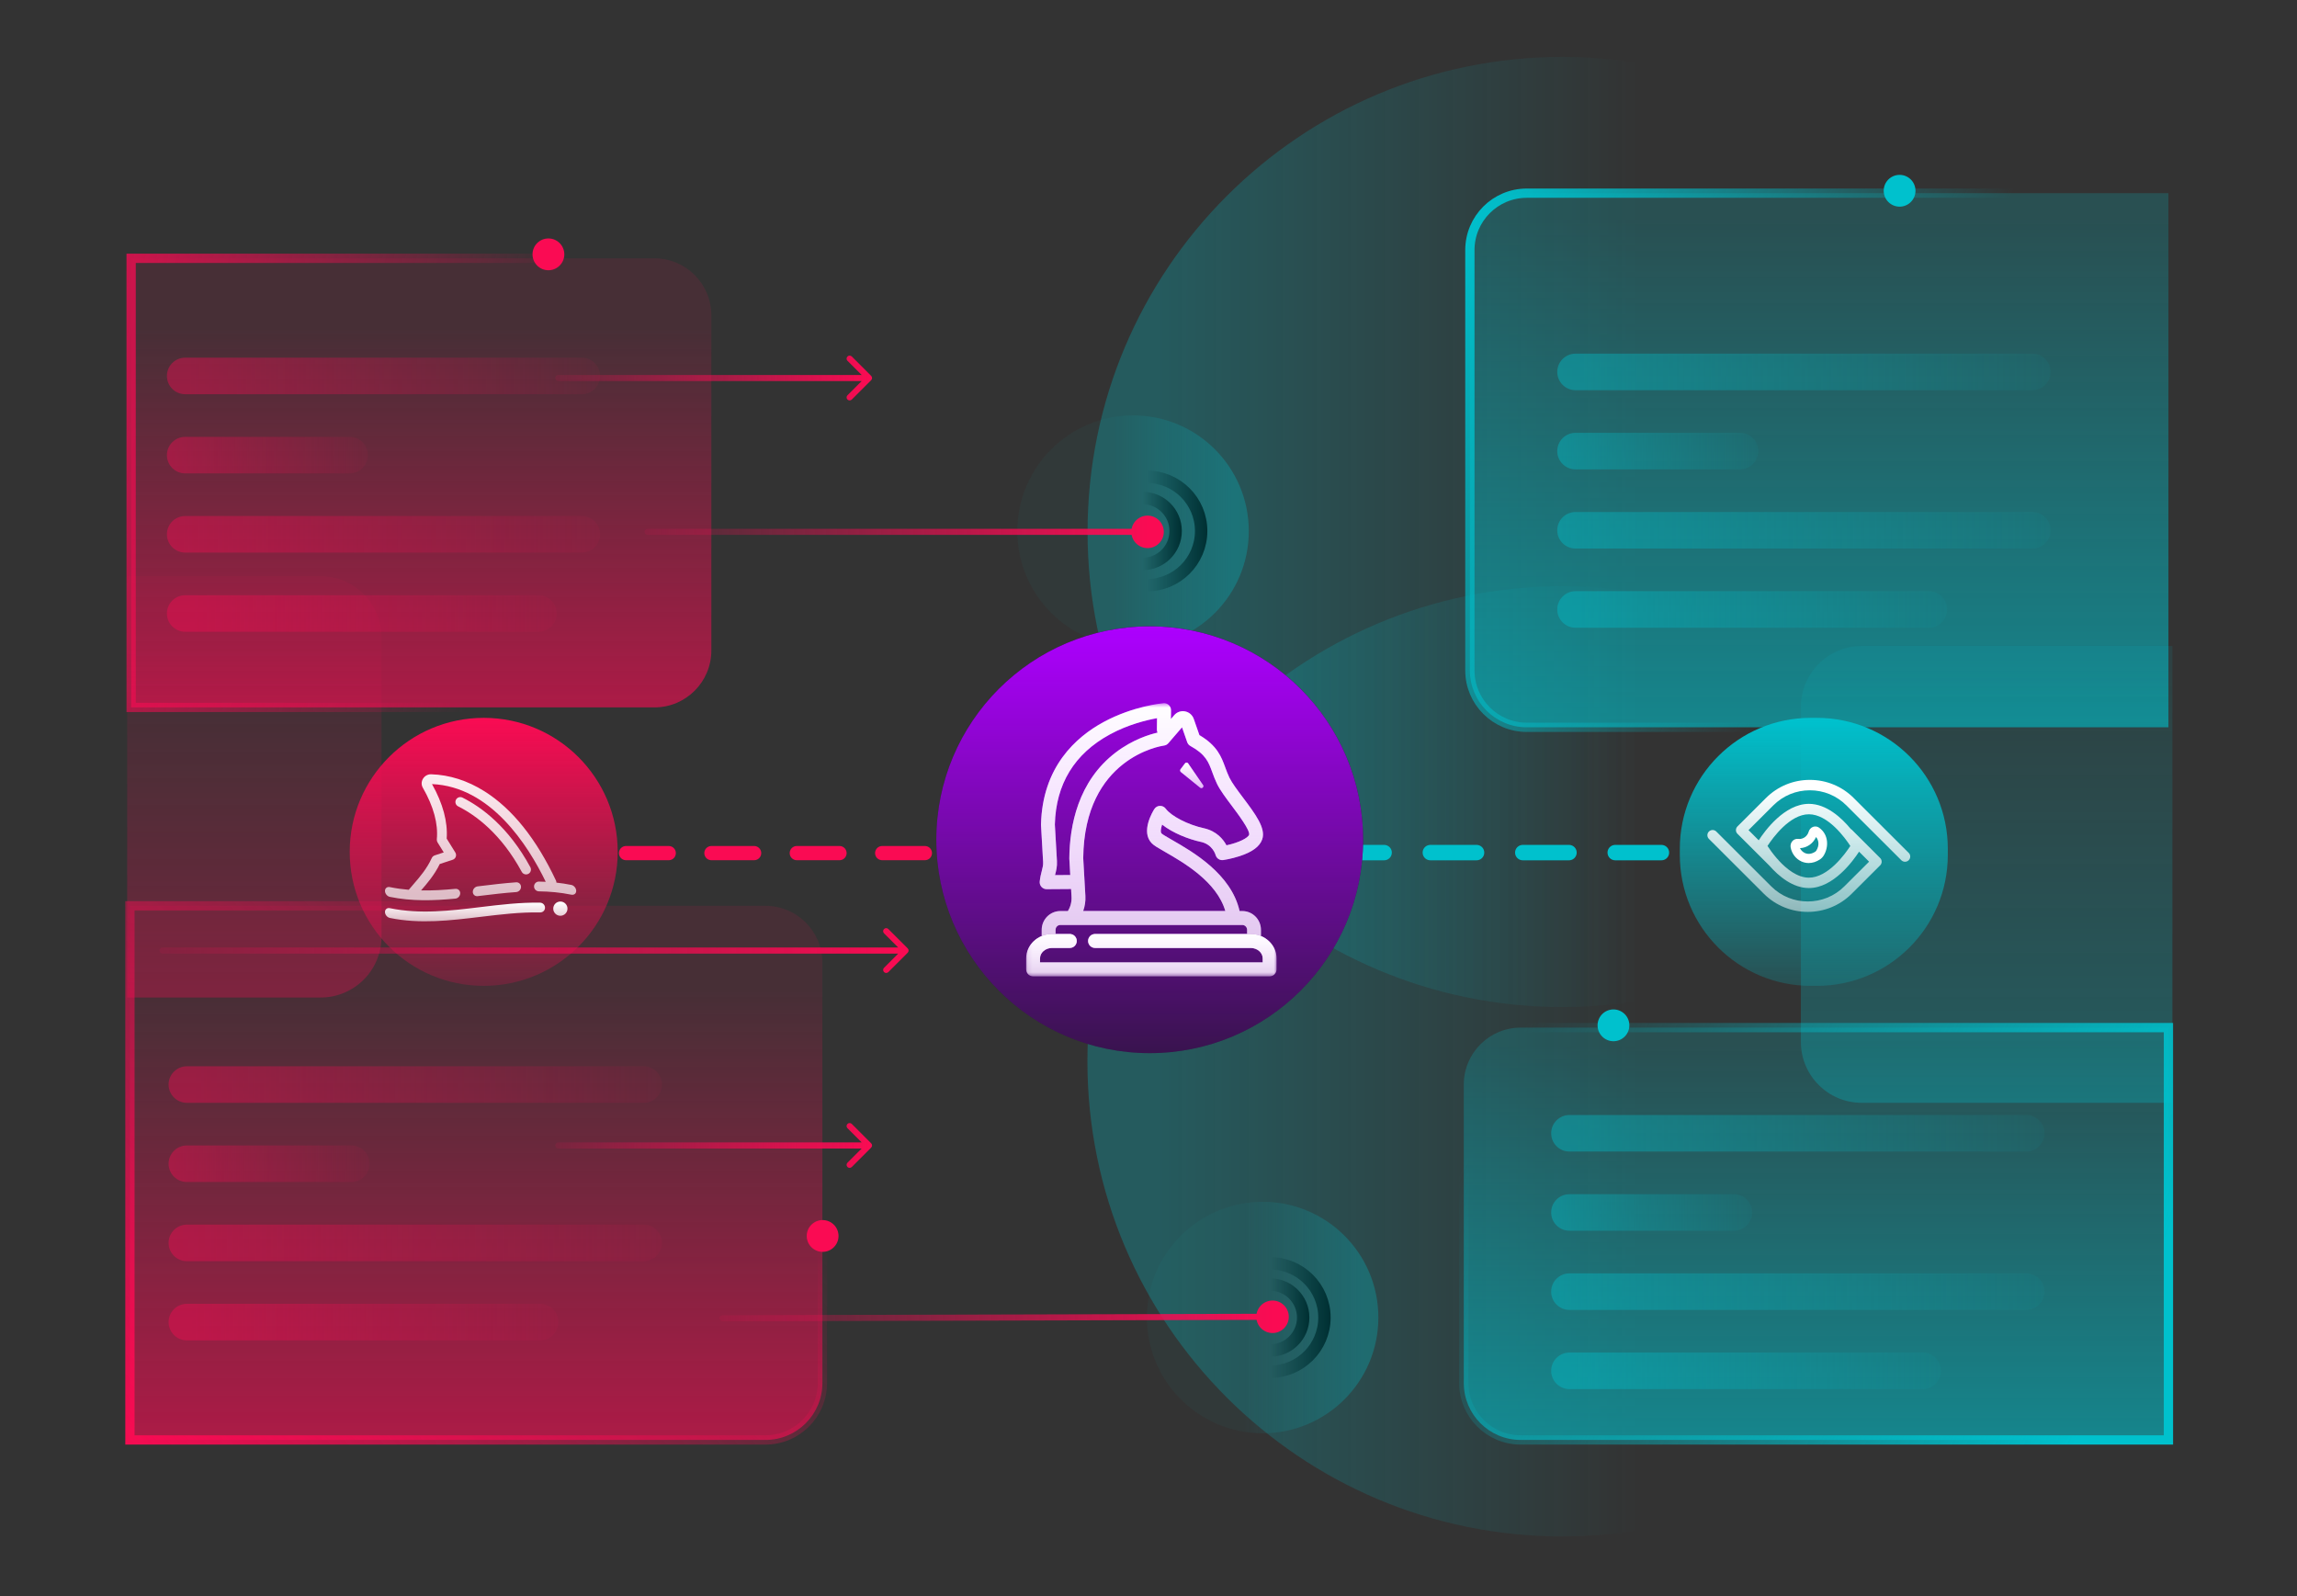
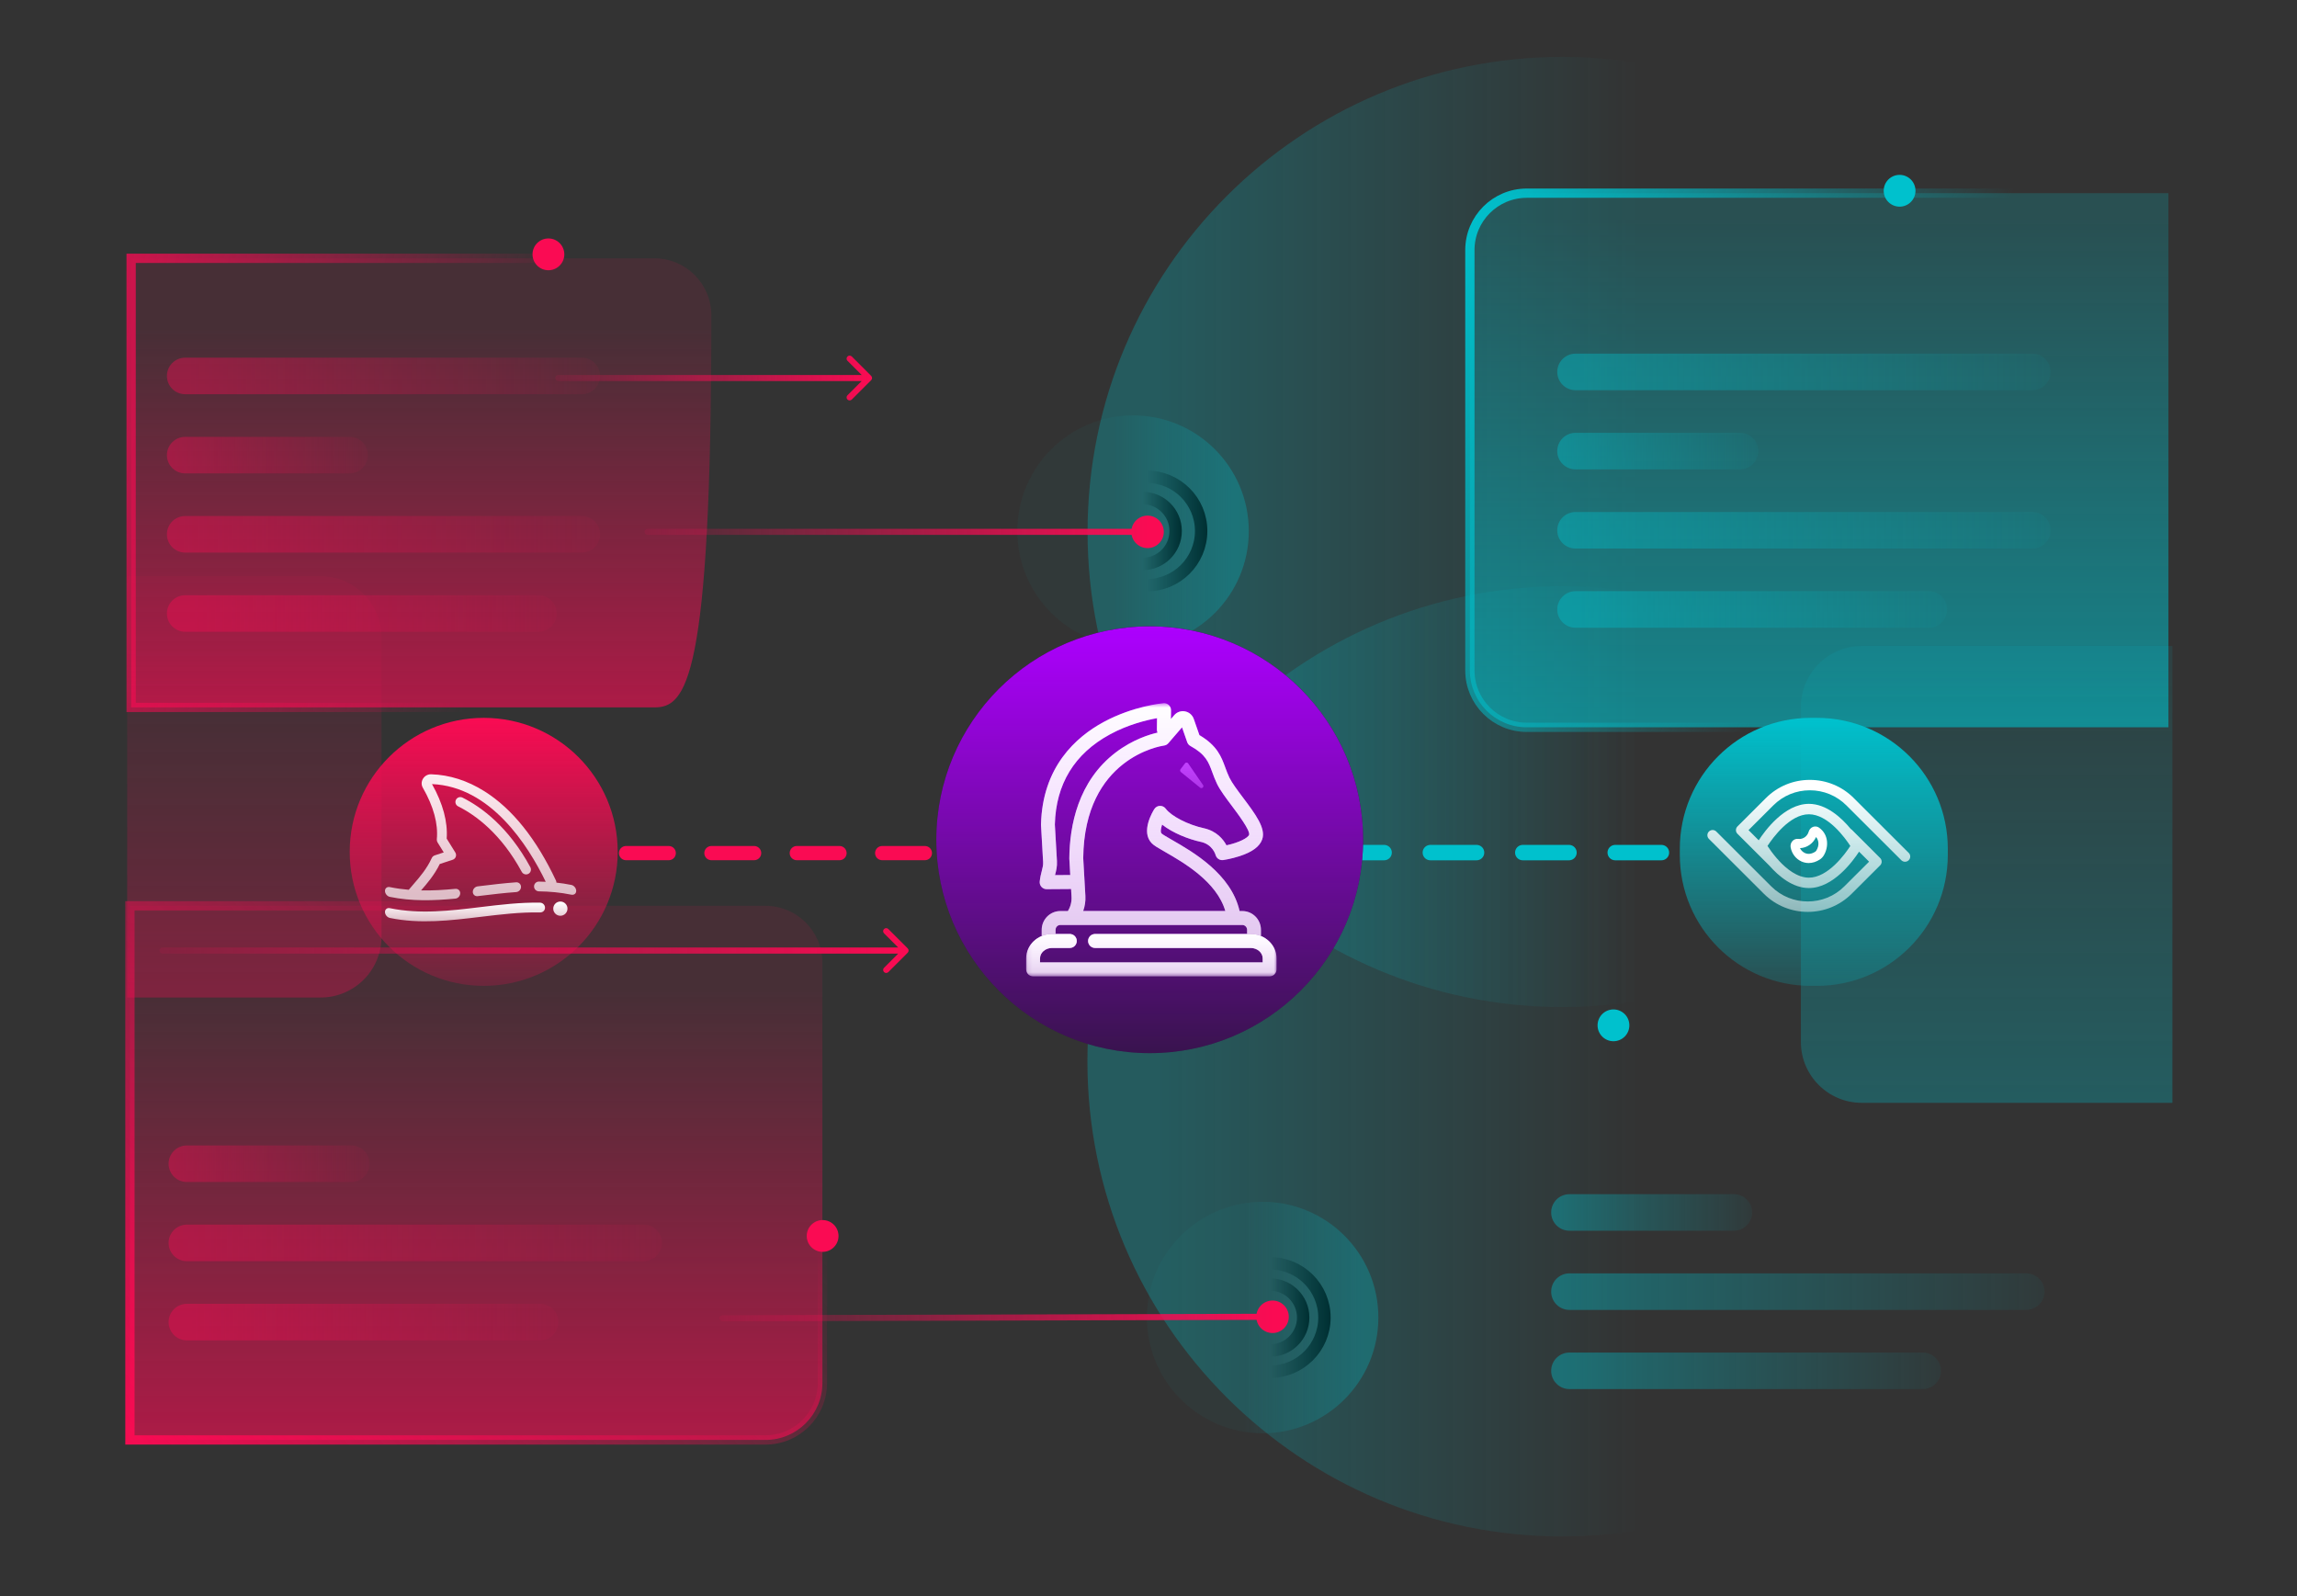
<svg xmlns="http://www.w3.org/2000/svg" width="495" height="344" viewBox="0 0 495 344" fill="none">
  <rect x="0" y="0" width="495" height="344" fill="#333333" stroke="none" />
  <path d="M35.019 204.181C34.657 204.181 34.363 204.474 34.363 204.838C34.363 205.2 34.657 205.494 35.019 205.494V204.181ZM195.611 205.301C195.868 205.045 195.868 204.629 195.611 204.373L191.435 200.197C191.178 199.941 190.763 199.941 190.507 200.197C190.25 200.453 190.25 200.868 190.507 201.125L194.219 204.838L190.507 208.549C190.25 208.806 190.25 209.221 190.507 209.478C190.763 209.734 191.178 209.734 191.435 209.478L195.611 205.301ZM35.019 205.494H195.147V204.181H35.019V205.494Z" fill="url(#paint0_linear_1522_9177)" />
  <path opacity="0.4" d="M336.746 217.016C393.288 217.016 439.123 171.181 439.123 114.64C439.123 58.099 393.288 12.263 336.746 12.263C280.205 12.263 234.37 58.099 234.37 114.64C234.37 171.181 280.205 217.016 336.746 217.016Z" fill="url(#paint1_linear_1522_9177)" />
  <path opacity="0.4" d="M336.713 331.09C393.254 331.09 439.09 285.254 439.09 228.713C439.09 172.172 393.254 126.336 336.713 126.336C280.172 126.336 234.336 172.172 234.336 228.713C234.336 285.254 280.172 331.09 336.713 331.09Z" fill="url(#paint2_linear_1522_9177)" />
  <path opacity="0.4" d="M244.176 89.516C230.403 89.516 219.238 100.681 219.238 114.454C219.238 128.227 230.403 139.392 244.176 139.392C257.949 139.392 269.114 128.227 269.114 114.454C269.114 100.681 257.949 89.516 244.176 89.516Z" fill="url(#paint3_linear_1522_9177)" />
  <path opacity="0.4" d="M272.1 258.979C258.327 258.979 247.162 270.144 247.162 283.917C247.162 297.69 258.327 308.855 272.1 308.855C285.873 308.855 297.038 297.69 297.038 283.917C297.038 270.144 285.873 258.979 272.1 258.979Z" fill="url(#paint4_linear_1522_9177)" />
  <path d="M28 195.194H164.959C171.735 195.194 177.228 200.687 177.228 207.462V298.027C177.228 304.803 171.735 310.296 164.959 310.296H28V195.194Z" fill="url(#paint5_linear_1522_9177)" stroke="url(#paint6_linear_1522_9177)" stroke-width="2" />
-   <path d="M28.261 55.666H141.027C147.803 55.666 153.296 61.159 153.296 67.935V140.171C153.296 146.946 147.803 152.439 141.027 152.439H28.261V55.666Z" fill="url(#paint7_linear_1522_9177)" stroke="url(#paint8_linear_1522_9177)" stroke-width="2" />
+   <path d="M28.261 55.666H141.027C147.803 55.666 153.296 61.159 153.296 67.935C153.296 146.946 147.803 152.439 141.027 152.439H28.261V55.666Z" fill="url(#paint7_linear_1522_9177)" stroke="url(#paint8_linear_1522_9177)" stroke-width="2" />
  <path d="M118.183 51.384C120.075 51.384 121.609 52.918 121.609 54.81C121.609 56.702 120.075 58.235 118.183 58.235C116.292 58.235 114.758 56.702 114.758 54.81C114.758 52.918 116.292 51.384 118.183 51.384Z" fill="#FA0B53" />
  <path d="M177.275 262.915C179.167 262.915 180.701 264.449 180.701 266.341C180.701 268.233 179.167 269.766 177.275 269.766C175.383 269.766 173.849 268.233 173.849 266.341C173.849 264.449 175.383 262.915 177.275 262.915Z" fill="#FA0B53" />
  <path d="M27.405 124.178H69.089C76.338 124.178 82.215 130.055 82.215 137.303V201.832C82.215 209.08 76.338 214.957 69.089 214.957H27.405V124.178Z" fill="url(#paint9_linear_1522_9177)" fill-opacity="0.5" />
  <path d="M329.024 41.628H467.295V156.73H329.024C322.248 156.73 316.755 151.237 316.755 144.461V53.897C316.755 47.121 322.248 41.628 329.024 41.628Z" fill="url(#paint10_linear_1522_9177)" stroke="url(#paint11_linear_1522_9177)" stroke-width="2" />
  <path d="M388.088 152.337C388.088 145.087 393.964 139.211 401.213 139.211H468.152V237.651H401.213C393.964 237.651 388.088 231.774 388.088 224.525V152.337Z" fill="url(#paint12_linear_1522_9177)" fill-opacity="0.5" />
-   <path d="M327.712 221.444H467.295V310.296H327.712C320.936 310.296 315.443 304.803 315.443 298.027V233.713C315.443 226.937 320.936 221.444 327.712 221.444Z" fill="url(#paint13_linear_1522_9177)" stroke="url(#paint14_linear_1522_9177)" stroke-width="2" />
  <path d="M133.114 183.568C133.114 167.621 120.186 154.693 104.239 154.693C88.291 154.693 75.363 167.621 75.363 183.568C75.363 199.516 88.291 212.444 104.239 212.444C120.186 212.444 133.114 199.516 133.114 183.568Z" fill="url(#paint15_linear_1522_9177)" />
  <path fill-rule="evenodd" clip-rule="evenodd" d="M119.225 195.806C119.225 196.652 119.912 197.34 120.758 197.34C121.604 197.34 122.292 196.652 122.292 195.806C122.292 194.96 121.604 194.272 120.758 194.272C119.912 194.272 119.225 194.96 119.225 195.806ZM103.566 195.471C107.843 194.954 112.12 194.437 116.397 194.52C116.978 194.533 117.45 195.027 117.45 195.606C117.45 196.19 116.978 196.638 116.397 196.626C112.119 196.542 107.842 197.059 103.565 197.576C97.048 198.364 90.532 199.152 84.015 197.812C83.434 197.694 82.962 197.104 82.962 196.524C82.962 195.944 83.434 195.588 84.015 195.706C90.533 197.048 97.049 196.26 103.566 195.471Z" fill="url(#paint16_linear_1522_9177)" />
  <path fill-rule="evenodd" clip-rule="evenodd" d="M123.117 190.695C122.046 190.476 120.979 190.313 119.907 190.199C119.907 190.048 119.877 189.898 119.811 189.754C115.576 180.761 110.391 174.287 104.399 170.515C100.726 168.206 96.868 166.975 92.921 166.852C92.199 166.822 91.517 167.204 91.143 167.83C90.783 168.431 90.771 169.144 91.113 169.74C93.439 173.791 94.453 177.533 94.133 180.866C94.112 181.095 94.166 181.326 94.286 181.521L95.628 183.687L93.676 184.331C93.397 184.424 93.168 184.628 93.047 184.896C91.998 187.215 90.395 189.062 89.104 190.545L89.091 190.56C88.732 190.972 88.391 191.365 88.084 191.742C86.728 191.628 85.371 191.444 84.015 191.164C83.434 191.044 82.962 191.402 82.962 191.983C82.962 192.564 83.434 193.153 84.015 193.27C88.719 194.239 93.421 194.097 98.125 193.646C98.705 193.592 99.177 193.069 99.177 192.488C99.177 191.908 98.705 191.486 98.125 191.54C95.661 191.775 93.198 191.926 90.737 191.878C92.034 190.388 93.616 188.556 94.768 186.189L97.559 185.269C97.866 185.167 98.109 184.932 98.218 184.628C98.329 184.325 98.293 183.988 98.125 183.714L96.26 180.709C96.516 177.109 95.454 173.159 93.096 168.966C105.717 169.505 113.765 182.084 117.606 190.022C117.116 189.998 116.629 189.982 116.138 189.974C115.559 189.964 115.086 190.442 115.086 191.023C115.086 191.604 115.559 192.07 116.138 192.079C118.467 192.112 120.792 192.319 123.12 192.798C123.7 192.918 124.173 192.56 124.173 191.979C124.173 191.399 123.7 190.81 123.12 190.692L123.117 190.695ZM112.439 187.882C112.629 188.234 112.993 188.433 113.365 188.433C113.534 188.433 113.708 188.391 113.868 188.307C114.379 188.03 114.569 187.389 114.292 186.878C109.566 178.164 103.732 173.911 99.668 171.878C99.147 171.616 98.515 171.827 98.254 172.347C97.992 172.867 98.203 173.499 98.723 173.761C102.516 175.659 107.975 179.65 112.439 187.88V187.882ZM103.538 193.038C103.339 193.062 103.139 193.087 102.94 193.111C102.36 193.179 101.888 192.765 101.888 192.184C101.888 191.604 102.36 191.074 102.94 191.005C103.139 190.981 103.339 190.957 103.538 190.933C106.1 190.622 108.664 190.311 111.227 190.13C111.807 190.09 112.279 190.536 112.279 191.116C112.279 191.697 111.807 192.196 111.227 192.236C108.664 192.416 106.1 192.727 103.538 193.038Z" fill="url(#paint17_linear_1522_9177)" />
  <path d="M391.529 154.693H390.217C374.632 154.693 361.997 167.327 361.997 182.912V184.224C361.997 199.81 374.632 212.444 390.217 212.444H391.529C407.114 212.444 419.749 199.81 419.749 184.224V182.912C419.749 167.327 407.114 154.693 391.529 154.693Z" fill="url(#paint18_linear_1522_9177)" />
  <path d="M411.317 183.787L399.479 171.97C396.952 169.448 393.59 168.059 390.016 168.059C386.442 168.059 383.083 169.448 380.554 171.97L374.418 178.093C374.205 178.304 374.09 178.591 374.09 178.885C374.09 179.181 374.209 179.469 374.42 179.677L381.296 186.539C383.327 188.843 386.348 191.37 389.817 191.37C395.082 191.37 399.312 185.554 400.626 183.53L402.786 185.686L397.444 191.013C393.105 195.344 386.043 195.341 381.704 191.013L369.86 179.19C369.42 178.751 368.709 178.751 368.269 179.19C367.829 179.629 367.829 180.338 368.269 180.778L380.11 192.599C382.72 195.203 386.146 196.506 389.573 196.506C392.999 196.506 396.426 195.203 399.032 192.601L405.168 186.481C405.608 186.042 405.608 185.333 405.168 184.894L399.07 178.805C398.997 178.732 398.913 178.677 398.83 178.626C396.811 176.191 393.581 173.223 389.817 173.223C384.539 173.223 380.303 179.068 379.001 181.077L376.805 178.885L382.148 173.554C384.25 171.457 387.046 170.301 390.02 170.301C392.992 170.301 395.788 171.457 397.891 173.554L409.732 185.372C410.173 185.811 410.883 185.811 411.323 185.372C411.764 184.932 411.764 184.223 411.323 183.784L411.317 183.787ZM380.891 182.299C382.016 180.572 385.69 175.469 389.817 175.469C393.944 175.469 397.618 180.572 398.743 182.299C397.618 184.024 393.944 189.128 389.817 189.128C387.336 189.128 385.018 187.28 383.318 185.432C383.273 185.362 383.222 185.291 383.16 185.23L382.945 185.015C382.006 183.938 381.29 182.908 380.894 182.299H380.891Z" fill="url(#paint19_linear_1522_9177)" />
  <path d="M388.221 185.642C388.719 185.865 389.244 185.975 389.774 185.975C390.595 185.975 391.429 185.712 392.197 185.199C392.527 184.978 392.812 184.676 393.026 184.323C394.1 182.544 394.107 179.847 392.011 178.356C391.623 178.079 391.147 178.018 390.703 178.184C390.254 178.353 389.903 178.743 389.766 179.226C389.505 180.149 388.681 180.793 387.767 180.793C387.683 180.793 387.597 180.787 387.513 180.776C387.048 180.714 386.577 180.892 386.254 181.254C385.928 181.618 385.791 182.129 385.882 182.617C386.138 183.97 387.01 185.1 388.221 185.642ZM391.359 180.373C391.917 181.042 392.132 182.109 391.432 183.267C391.368 183.374 391.281 183.464 391.182 183.533C390.439 184.03 389.651 184.134 388.959 183.823C388.49 183.612 388.116 183.236 387.898 182.767C389.389 182.713 390.73 181.768 391.357 180.373H391.359Z" fill="url(#paint20_linear_1522_9177)" />
  <path d="M120.333 80.804C119.971 80.804 119.677 81.098 119.677 81.46C119.677 81.823 119.971 82.117 120.333 82.117V80.804ZM187.736 81.924C187.992 81.668 187.992 81.253 187.736 80.996L183.559 76.82C183.303 76.564 182.888 76.564 182.631 76.82C182.375 77.076 182.375 77.492 182.631 77.748L186.344 81.46L182.631 85.173C182.375 85.429 182.375 85.845 182.631 86.101C182.888 86.357 183.303 86.357 183.559 86.101L187.736 81.924ZM120.333 82.117H187.272V80.804H120.333V82.117Z" fill="url(#paint21_linear_1522_9177)" />
-   <path d="M120.333 246.182C119.971 246.182 119.677 246.476 119.677 246.838C119.677 247.2 119.971 247.494 120.333 247.494V246.182ZM187.736 247.302C187.992 247.046 187.992 246.63 187.736 246.374L183.559 242.197C183.303 241.941 182.888 241.941 182.631 242.197C182.375 242.454 182.375 242.869 182.631 243.126L186.344 246.838L182.631 250.551C182.375 250.807 182.375 251.222 182.631 251.479C182.888 251.735 183.303 251.735 183.559 251.479L187.736 247.302ZM120.333 247.494H187.272V246.182H120.333V247.494Z" fill="url(#paint22_linear_1522_9177)" />
  <path d="M139.562 113.956C139.199 113.956 138.905 114.25 138.905 114.612C138.905 114.974 139.199 115.268 139.562 115.268V113.956ZM243.798 114.612C243.798 116.545 245.365 118.112 247.298 118.112C249.231 118.112 250.798 116.545 250.798 114.612C250.798 112.679 249.231 111.112 247.298 111.112C245.365 111.112 243.798 112.679 243.798 114.612ZM139.562 115.268H247.298V113.956H139.562V115.268Z" fill="url(#paint23_linear_1522_9177)" />
  <path d="M155.72 283.419C155.358 283.42 155.065 283.715 155.066 284.078C155.067 284.44 155.362 284.733 155.724 284.732L155.72 283.419ZM270.732 283.768C270.737 285.701 272.308 287.264 274.241 287.258C276.174 287.253 277.737 285.682 277.732 283.749C277.727 281.816 276.156 280.253 274.222 280.258C272.289 280.263 270.726 281.835 270.732 283.768ZM155.724 284.732L274.233 284.414L274.23 283.102L155.72 283.419L155.724 284.732Z" fill="url(#paint24_linear_1522_9177)" />
-   <path d="M138.708 229.775H40.269C38.094 229.775 36.331 231.538 36.331 233.713C36.331 235.887 38.094 237.65 40.269 237.65H138.708C140.883 237.65 142.646 235.887 142.646 233.713C142.646 231.538 140.883 229.775 138.708 229.775Z" fill="url(#paint25_linear_1522_9177)" />
  <path d="M75.707 246.838H40.269C38.094 246.838 36.331 248.601 36.331 250.776C36.331 252.95 38.094 254.713 40.269 254.713H75.707C77.881 254.713 79.644 252.95 79.644 250.776C79.644 248.601 77.881 246.838 75.707 246.838Z" fill="url(#paint26_linear_1522_9177)" />
  <path d="M138.708 263.901H40.269C38.094 263.901 36.331 265.664 36.331 267.839C36.331 270.013 38.094 271.776 40.269 271.776H138.708C140.883 271.776 142.646 270.013 142.646 267.839C142.646 265.664 140.883 263.901 138.708 263.901Z" fill="url(#paint27_linear_1522_9177)" />
  <path d="M116.395 280.964H40.269C38.094 280.964 36.331 282.727 36.331 284.901C36.331 287.076 38.094 288.839 40.269 288.839H116.395C118.57 288.839 120.333 287.076 120.333 284.901C120.333 282.727 118.57 280.964 116.395 280.964Z" fill="url(#paint28_linear_1522_9177)" />
  <path d="M125.379 77.076H39.906C37.732 77.076 35.969 78.839 35.969 81.014C35.969 83.188 37.732 84.951 39.906 84.951H125.379C127.554 84.951 129.317 83.188 129.317 81.014C129.317 78.839 127.554 77.076 125.379 77.076Z" fill="url(#paint29_linear_1522_9177)" />
  <path d="M75.345 94.139H39.907C37.732 94.139 35.969 95.902 35.969 98.077C35.969 100.251 37.732 102.014 39.907 102.014H75.345C77.519 102.014 79.282 100.251 79.282 98.077C79.282 95.902 77.519 94.139 75.345 94.139Z" fill="url(#paint30_linear_1522_9177)" />
  <path d="M125.379 111.202H39.906C37.732 111.202 35.969 112.965 35.969 115.14C35.969 117.314 37.732 119.077 39.906 119.077H125.379C127.554 119.077 129.317 117.314 129.317 115.14C129.317 112.965 127.554 111.202 125.379 111.202Z" fill="url(#paint31_linear_1522_9177)" />
  <path d="M116.033 128.265H39.907C37.732 128.265 35.969 130.028 35.969 132.203C35.969 134.377 37.732 136.14 39.907 136.14H116.033C118.208 136.14 119.97 134.377 119.97 132.203C119.97 130.028 118.208 128.265 116.033 128.265Z" fill="url(#paint32_linear_1522_9177)" />
  <path d="M437.964 76.21H339.524C337.35 76.21 335.587 77.973 335.587 80.147C335.587 82.322 337.35 84.085 339.524 84.085H437.964C440.138 84.085 441.901 82.322 441.901 80.147C441.901 77.973 440.138 76.21 437.964 76.21Z" fill="url(#paint33_linear_1522_9177)" />
  <path d="M374.963 93.273H339.524C337.35 93.273 335.587 95.036 335.587 97.211C335.587 99.385 337.35 101.148 339.524 101.148H374.963C377.137 101.148 378.9 99.385 378.9 97.211C378.9 95.036 377.137 93.273 374.963 93.273Z" fill="url(#paint34_linear_1522_9177)" />
  <path d="M437.964 110.335H339.524C337.35 110.335 335.587 112.098 335.587 114.273C335.587 116.448 337.35 118.21 339.524 118.21H437.964C440.138 118.21 441.901 116.448 441.901 114.273C441.901 112.098 440.138 110.335 437.964 110.335Z" fill="url(#paint35_linear_1522_9177)" />
  <path d="M415.651 127.398H339.524C337.35 127.398 335.587 129.161 335.587 131.336C335.587 133.51 337.35 135.273 339.524 135.273H415.651C417.825 135.273 419.588 133.51 419.588 131.336C419.588 129.161 417.825 127.398 415.651 127.398Z" fill="url(#paint36_linear_1522_9177)" />
-   <path d="M436.651 240.275H338.212C336.037 240.275 334.274 242.038 334.274 244.213C334.274 246.388 336.037 248.151 338.212 248.151H436.651C438.826 248.151 440.589 246.388 440.589 244.213C440.589 242.038 438.826 240.275 436.651 240.275Z" fill="url(#paint37_linear_1522_9177)" />
  <path d="M373.65 257.338H338.212C336.037 257.338 334.274 259.101 334.274 261.276C334.274 263.451 336.037 265.213 338.212 265.213H373.65C375.824 265.213 377.587 263.451 377.587 261.276C377.587 259.101 375.824 257.338 373.65 257.338Z" fill="url(#paint38_linear_1522_9177)" />
  <path d="M436.651 274.401H338.212C336.037 274.401 334.274 276.164 334.274 278.339C334.274 280.514 336.037 282.276 338.212 282.276H436.651C438.826 282.276 440.589 280.514 440.589 278.339C440.589 276.164 438.826 274.401 436.651 274.401Z" fill="url(#paint39_linear_1522_9177)" />
  <path d="M414.338 291.464H338.212C336.037 291.464 334.274 293.227 334.274 295.402C334.274 297.576 336.037 299.339 338.212 299.339H414.338C416.513 299.339 418.276 297.576 418.276 295.402C418.276 293.227 416.513 291.464 414.338 291.464Z" fill="url(#paint40_linear_1522_9177)" />
  <path d="M134.911 183.837H207.649" stroke="#FA0B53" stroke-width="3.065" stroke-linecap="round" stroke-dasharray="9.2 9.2" />
  <path d="M288.316 183.728H360.92" stroke="#00C1CD" stroke-width="3.32" stroke-linecap="round" stroke-dasharray="9.96 9.96" />
  <path d="M246.246 121.526C250.168 121.526 253.347 118.347 253.347 114.425C253.347 110.504 250.168 107.325 246.246 107.325C242.325 107.325 239.146 110.504 239.146 114.425C239.146 118.347 242.325 121.526 246.246 121.526Z" stroke="url(#paint41_linear_1522_9177)" stroke-width="2.675" />
  <path d="M273.732 291.02C277.653 291.02 280.832 287.841 280.832 283.919C280.832 279.998 277.653 276.819 273.732 276.819C269.81 276.819 266.631 279.998 266.631 283.919C266.631 287.841 269.81 291.02 273.732 291.02Z" stroke="url(#paint42_linear_1522_9177)" stroke-width="2.675" />
  <path d="M247.163 126.107C253.614 126.107 258.844 120.877 258.844 114.426C258.844 107.974 253.614 102.744 247.163 102.744C240.711 102.744 235.481 107.974 235.481 114.426C235.481 120.877 240.711 126.107 247.163 126.107Z" stroke="url(#paint43_linear_1522_9177)" stroke-width="2.675" />
  <path d="M273.732 295.601C280.183 295.601 285.413 290.371 285.413 283.919C285.413 277.468 280.183 272.238 273.732 272.238C267.28 272.238 262.05 277.468 262.05 283.919C262.05 290.371 267.28 295.601 273.732 295.601Z" stroke="url(#paint44_linear_1522_9177)" stroke-width="2.675" />
  <path d="M409.36 37.682C411.252 37.682 412.785 39.215 412.785 41.107C412.785 42.999 411.252 44.533 409.36 44.533C407.468 44.533 405.934 42.999 405.934 41.107C405.934 39.215 407.468 37.682 409.36 37.682Z" fill="#00C1CD" />
  <path d="M347.699 217.526C349.591 217.526 351.125 219.06 351.125 220.952C351.125 222.843 349.591 224.377 347.699 224.377C345.807 224.377 344.273 222.843 344.273 220.952C344.273 219.06 345.807 217.526 347.699 217.526Z" fill="#00C1CD" />
  <path d="M247.761 134.976H247.76C222.363 134.976 201.775 155.564 201.775 180.961V180.961C201.775 206.358 222.363 226.946 247.76 226.946H247.761C273.157 226.946 293.746 206.358 293.746 180.961V180.961C293.746 155.564 273.157 134.976 247.761 134.976Z" fill="#1C1822" />
  <mask id="mask0_1522_9177" style="mask-type:luminance" maskUnits="userSpaceOnUse" x="221" y="151" width="55" height="60">
    <path d="M275.093 151.531H221.137V210.392H275.093V151.531Z" fill="white" />
  </mask>
  <g mask="url(#mask0_1522_9177)">
    <path d="M258.783 181.417C261.294 181.962 261.93 184.145 261.952 184.222C262.144 184.966 262.86 185.451 263.612 185.335C263.681 185.326 265.346 185.077 267.135 184.493C269.893 183.594 271.49 182.401 272.015 180.841C272.814 178.465 270.517 175.406 267.857 171.865C266.691 170.314 265.487 168.708 264.944 167.591C264.577 166.835 264.309 166.091 264.043 165.378C263.198 163.071 262.327 160.691 258.471 158.409L257.259 154.929C256.96 154.074 256.256 153.464 255.376 153.297C254.497 153.129 253.622 153.434 253.037 154.117L252.332 154.938L252.353 153.056C252.357 152.63 252.186 152.226 251.874 151.934C251.568 151.646 251.149 151.501 250.73 151.539C250.47 151.561 244.228 152.128 237.836 155.582C231.837 158.826 224.63 165.288 224.335 177.674C224.335 177.717 224.335 177.756 224.335 177.799L224.788 185.73C224.827 186.422 224.694 186.942 224.506 187.663C224.344 188.291 224.165 188.996 224.058 189.94C224.011 190.366 224.148 190.796 224.434 191.114C224.715 191.431 225.121 191.612 225.544 191.612H225.556L230.816 191.574L230.911 193.24C230.975 194.336 230.693 195.41 230.121 196.325H228.494C226.283 196.325 224.485 198.146 224.485 200.381V201.541C224.485 201.597 224.494 201.653 224.502 201.704C225.18 201.425 225.932 201.271 226.718 201.271H227.474V200.377C227.474 199.797 227.93 199.328 228.494 199.328H267.724C268.287 199.328 268.745 199.801 268.745 200.377V201.271H269.5C270.285 201.271 271.037 201.425 271.716 201.704C271.721 201.648 271.734 201.597 271.734 201.541V200.381C271.734 198.142 269.936 196.325 267.724 196.325H267.13C265.333 188.321 257.041 183.56 252.524 180.97C251.597 180.437 250.551 179.836 250.321 179.612C250.048 179.329 250.145 178.555 250.436 177.7C252.716 179.5 256.093 180.837 258.775 181.421L258.783 181.417ZM227.358 188.587C227.371 188.527 227.388 188.472 227.401 188.411C227.614 187.573 227.837 186.71 227.773 185.55L227.32 177.678C227.546 168.961 231.53 162.43 239.164 158.272C243.152 156.098 247.165 155.153 249.334 154.765L249.304 157.228C249.304 157.46 249.356 157.679 249.446 157.872C247.741 158.259 244.121 159.35 240.471 162.121C232.294 168.33 230.501 177.953 230.437 184.936C230.437 184.97 230.437 185.004 230.437 185.034L230.637 188.557L227.35 188.583L227.358 188.587ZM248.177 181.692C248.655 182.19 249.446 182.654 251.051 183.573C255.022 185.855 262.208 189.975 264.052 196.316H233.426C233.792 195.281 233.964 194.177 233.899 193.06L233.434 184.914C233.665 163.307 250.154 160.759 250.85 160.661C251.213 160.613 251.542 160.433 251.781 160.154L254.723 156.738L255.837 159.93C255.961 160.278 256.204 160.57 256.529 160.751C259.838 162.581 260.427 164.188 261.243 166.413C261.516 167.161 261.828 168.007 262.258 168.901C262.929 170.284 264.163 171.93 265.474 173.675C266.75 175.376 269.41 178.916 269.184 179.874C268.949 180.571 266.96 181.593 264.304 182.156C263.625 180.888 262.199 179.08 259.415 178.473C256.021 177.734 252.413 175.883 251.209 174.259C250.914 173.863 250.449 173.648 249.958 173.657C249.467 173.675 249.018 173.933 248.754 174.349C248.442 174.839 245.778 179.191 248.177 181.692Z" fill="url(#paint45_linear_1522_9177)" />
    <path d="M258.63 169.735C258.975 170.014 259.462 169.649 259.299 169.236L256.106 164.6C255.983 164.295 255.577 164.231 255.372 164.489L254.407 165.757C254.257 165.941 254.287 166.216 254.471 166.366L258.625 169.735H258.63Z" fill="url(#paint46_linear_1522_9177)" />
    <path d="M273.599 210.391H222.632C221.808 210.391 221.137 209.717 221.137 208.887V206.52C221.137 203.625 223.644 201.271 226.722 201.271H230.543C231.368 201.271 232.038 201.945 232.038 202.774C232.038 203.603 231.368 204.277 230.543 204.277H226.722C225.292 204.277 224.126 205.283 224.126 206.52V207.384H272.104V206.52C272.104 205.283 270.939 204.277 269.509 204.277H235.979C235.155 204.277 234.484 203.603 234.484 202.774C234.484 201.945 235.155 201.271 235.979 201.271H269.509C272.587 201.271 275.093 203.625 275.093 206.52V208.887C275.093 209.717 274.423 210.391 273.599 210.391Z" fill="url(#paint47_linear_1522_9177)" />
  </g>
  <path d="M247.761 134.976H247.76C222.363 134.976 201.775 155.564 201.775 180.961V180.961C201.775 206.358 222.363 226.946 247.76 226.946H247.761C273.157 226.946 293.746 206.358 293.746 180.961V180.961C293.746 155.564 273.157 134.976 247.761 134.976Z" fill="url(#paint48_linear_1522_9177)" />
  <mask id="mask1_1522_9177" style="mask-type:luminance" maskUnits="userSpaceOnUse" x="221" y="151" width="55" height="60">
    <path d="M275.093 151.531H221.137V210.392H275.093V151.531Z" fill="white" />
  </mask>
  <g mask="url(#mask1_1522_9177)">
    <path d="M258.783 181.417C261.294 181.962 261.93 184.145 261.952 184.222C262.144 184.966 262.861 185.451 263.612 185.335C263.681 185.326 265.346 185.077 267.135 184.493C269.893 183.595 271.49 182.401 272.015 180.841C272.814 178.465 270.517 175.406 267.857 171.866C266.691 170.315 265.487 168.708 264.945 167.591C264.577 166.835 264.309 166.091 264.044 165.378C263.198 163.071 262.327 160.691 258.471 158.409L257.259 154.929C256.96 154.074 256.256 153.464 255.376 153.297C254.497 153.129 253.622 153.434 253.037 154.117L252.332 154.938L252.353 153.056C252.357 152.63 252.187 152.227 251.875 151.934C251.568 151.646 251.149 151.501 250.73 151.539C250.47 151.561 244.228 152.128 237.836 155.582C231.837 158.826 224.63 165.288 224.335 177.674C224.335 177.718 224.335 177.756 224.335 177.799L224.788 185.73C224.827 186.422 224.694 186.942 224.506 187.664C224.344 188.291 224.165 188.996 224.058 189.94C224.011 190.366 224.148 190.796 224.434 191.114C224.715 191.431 225.121 191.612 225.544 191.612H225.556L230.817 191.574L230.911 193.24C230.975 194.336 230.693 195.41 230.121 196.325H228.494C226.283 196.325 224.485 198.147 224.485 200.381V201.541C224.485 201.597 224.494 201.653 224.502 201.705C225.181 201.425 225.932 201.271 226.718 201.271H227.474V200.377C227.474 199.797 227.93 199.328 228.494 199.328H267.724C268.287 199.328 268.745 199.801 268.745 200.377V201.271H269.5C270.286 201.271 271.037 201.425 271.716 201.705C271.721 201.648 271.734 201.597 271.734 201.541V200.381C271.734 198.143 269.936 196.325 267.724 196.325H267.13C265.333 188.321 257.041 183.56 252.524 180.97C251.598 180.437 250.551 179.836 250.321 179.612C250.048 179.329 250.145 178.555 250.436 177.7C252.716 179.501 256.093 180.837 258.775 181.421L258.783 181.417ZM227.358 188.587C227.371 188.527 227.388 188.472 227.401 188.411C227.614 187.573 227.837 186.71 227.773 185.55L227.32 177.678C227.547 168.961 231.53 162.431 239.164 158.272C243.152 156.098 247.165 155.153 249.334 154.766L249.304 157.228C249.304 157.46 249.356 157.679 249.446 157.872C247.742 158.259 244.121 159.351 240.471 162.121C232.295 168.33 230.501 177.953 230.437 184.936C230.437 184.97 230.437 185.004 230.437 185.034L230.637 188.557L227.35 188.583L227.358 188.587ZM248.177 181.692C248.655 182.19 249.446 182.654 251.051 183.573C255.022 185.855 262.208 189.976 264.053 196.316H233.426C233.793 195.281 233.964 194.177 233.899 193.06L233.434 184.914C233.665 163.307 250.154 160.759 250.85 160.661C251.213 160.613 251.542 160.433 251.781 160.154L254.723 156.738L255.837 159.93C255.961 160.278 256.204 160.57 256.529 160.751C259.838 162.581 260.427 164.188 261.243 166.413C261.516 167.161 261.828 168.007 262.259 168.901C262.929 170.284 264.163 171.93 265.474 173.675C266.75 175.376 269.41 178.916 269.184 179.874C268.949 180.571 266.96 181.593 264.304 182.156C263.625 180.888 262.199 179.08 259.415 178.473C256.021 177.735 252.413 175.883 251.209 174.259C250.914 173.863 250.449 173.649 249.958 173.658C249.467 173.675 249.018 173.933 248.754 174.349C248.442 174.839 245.778 179.191 248.177 181.692Z" fill="url(#paint49_linear_1522_9177)" />
-     <path d="M258.63 169.735C258.976 170.014 259.462 169.649 259.299 169.236L256.106 164.6C255.983 164.295 255.577 164.231 255.372 164.489L254.407 165.757C254.257 165.941 254.287 166.216 254.471 166.366L258.625 169.735H258.63Z" fill="url(#paint50_linear_1522_9177)" />
    <path d="M273.599 210.391H222.632C221.808 210.391 221.137 209.717 221.137 208.888V206.52C221.137 203.625 223.644 201.271 226.722 201.271H230.543C231.368 201.271 232.038 201.945 232.038 202.774C232.038 203.603 231.368 204.278 230.543 204.278H226.722C225.292 204.278 224.126 205.283 224.126 206.52V207.384H272.104V206.52C272.104 205.283 270.939 204.278 269.509 204.278H235.979C235.155 204.278 234.484 203.603 234.484 202.774C234.484 201.945 235.155 201.271 235.979 201.271H269.509C272.587 201.271 275.093 203.625 275.093 206.52V208.888C275.093 209.717 274.423 210.391 273.599 210.391Z" fill="url(#paint51_linear_1522_9177)" />
  </g>
  <defs>
    <linearGradient id="paint0_linear_1522_9177" x1="35.019" y1="205.266" x2="195.147" y2="205.266" gradientUnits="userSpaceOnUse">
      <stop stop-color="#FA0B53" stop-opacity="0.1" />
      <stop offset="1" stop-color="#FA0B53" />
    </linearGradient>
    <linearGradient id="paint1_linear_1522_9177" x1="248.886" y1="129.156" x2="353.153" y2="129.156" gradientUnits="userSpaceOnUse">
      <stop stop-color="#00C1CD" stop-opacity="0.7" />
      <stop offset="1" stop-color="#00C1CD" stop-opacity="0" />
    </linearGradient>
    <linearGradient id="paint2_linear_1522_9177" x1="248.852" y1="243.229" x2="353.119" y2="243.229" gradientUnits="userSpaceOnUse">
      <stop stop-color="#00C1CD" stop-opacity="0.7" />
      <stop offset="1" stop-color="#00C1CD" stop-opacity="0" />
    </linearGradient>
    <linearGradient id="paint3_linear_1522_9177" x1="265.578" y1="110.918" x2="240.179" y2="110.918" gradientUnits="userSpaceOnUse">
      <stop stop-color="#00C1CD" stop-opacity="0.7" />
      <stop offset="1" stop-color="#00C1CD" stop-opacity="0.1" />
    </linearGradient>
    <linearGradient id="paint4_linear_1522_9177" x1="293.502" y1="280.381" x2="268.103" y2="280.381" gradientUnits="userSpaceOnUse">
      <stop stop-color="#00C1CD" stop-opacity="0.7" />
      <stop offset="1" stop-color="#00C1CD" stop-opacity="0.1" />
    </linearGradient>
    <linearGradient id="paint5_linear_1522_9177" x1="117.954" y1="384.653" x2="117.954" y2="213.369" gradientUnits="userSpaceOnUse">
      <stop stop-color="#FA0B53" />
      <stop offset="1" stop-color="#FA0B53" stop-opacity="0.1" />
    </linearGradient>
    <linearGradient id="paint6_linear_1522_9177" x1="57.807" y1="349.412" x2="165.714" y2="252.638" gradientUnits="userSpaceOnUse">
      <stop stop-color="#FA0B53" />
      <stop offset="1" stop-color="#FA0B53" stop-opacity="0" />
    </linearGradient>
    <linearGradient id="paint7_linear_1522_9177" x1="103.66" y1="215.265" x2="103.66" y2="70.855" gradientUnits="userSpaceOnUse">
      <stop stop-color="#FA0B53" />
      <stop offset="1" stop-color="#FA0B53" stop-opacity="0.1" />
    </linearGradient>
    <linearGradient id="paint8_linear_1522_9177" x1="-11.073" y1="96.969" x2="106.989" y2="123.983" gradientUnits="userSpaceOnUse">
      <stop stop-color="#FA0B53" />
      <stop offset="1" stop-color="#FA0B53" stop-opacity="0" />
    </linearGradient>
    <linearGradient id="paint9_linear_1522_9177" x1="60.38" y1="272.076" x2="60.38" y2="138.968" gradientUnits="userSpaceOnUse">
      <stop stop-color="#FA0B53" />
      <stop offset="1" stop-color="#FA0B53" stop-opacity="0.1" />
    </linearGradient>
    <linearGradient id="paint10_linear_1522_9177" x1="433.493" y1="277.682" x2="433.493" y2="46.678" gradientUnits="userSpaceOnUse">
      <stop stop-color="#00C1CD" />
      <stop offset="1" stop-color="#00C1CD" stop-opacity="0.2" />
    </linearGradient>
    <linearGradient id="paint11_linear_1522_9177" x1="312.587" y1="53.953" x2="405.506" y2="99.343" gradientUnits="userSpaceOnUse">
      <stop stop-color="#00C1CD" />
      <stop offset="1" stop-color="#00C1CD" stop-opacity="0" />
    </linearGradient>
    <linearGradient id="paint12_linear_1522_9177" x1="449.926" y1="338.855" x2="449.926" y2="144.189" gradientUnits="userSpaceOnUse">
      <stop stop-color="#00C1CD" />
      <stop offset="1" stop-color="#00C1CD" stop-opacity="0.2" />
    </linearGradient>
    <linearGradient id="paint13_linear_1522_9177" x1="433.194" y1="404.26" x2="433.194" y2="225.167" gradientUnits="userSpaceOnUse">
      <stop stop-color="#00C1CD" />
      <stop offset="1" stop-color="#00C1CD" stop-opacity="0.2" />
    </linearGradient>
    <linearGradient id="paint14_linear_1522_9177" x1="432.055" y1="344.702" x2="299.74" y2="285.61" gradientUnits="userSpaceOnUse">
      <stop stop-color="#00C1CD" />
      <stop offset="1" stop-color="#00C1CD" stop-opacity="0" />
    </linearGradient>
    <linearGradient id="paint15_linear_1522_9177" x1="104.239" y1="154.693" x2="104.239" y2="212.443" gradientUnits="userSpaceOnUse">
      <stop stop-color="#FA0B53" />
      <stop offset="1" stop-color="#FA0B53" stop-opacity="0.2" />
    </linearGradient>
    <linearGradient id="paint16_linear_1522_9177" x1="100.206" y1="194.512" x2="100.206" y2="198.534" gradientUnits="userSpaceOnUse">
      <stop stop-color="white" />
      <stop offset="1" stop-color="white" stop-opacity="0.7" />
    </linearGradient>
    <linearGradient id="paint17_linear_1522_9177" x1="107.084" y1="157.92" x2="107.084" y2="193.118" gradientUnits="userSpaceOnUse">
      <stop stop-color="white" />
      <stop offset="1" stop-color="white" stop-opacity="0.7" />
    </linearGradient>
    <linearGradient id="paint18_linear_1522_9177" x1="390.874" y1="154.693" x2="390.874" y2="212.443" gradientUnits="userSpaceOnUse">
      <stop stop-color="#00C1CD" />
      <stop offset="1" stop-color="#00C1CD" stop-opacity="0.2" />
    </linearGradient>
    <linearGradient id="paint19_linear_1522_9177" x1="389.796" y1="168.059" x2="389.796" y2="196.506" gradientUnits="userSpaceOnUse">
      <stop stop-color="white" />
      <stop offset="0.06" stop-color="white" />
      <stop offset="1" stop-color="white" stop-opacity="0.5" />
    </linearGradient>
    <linearGradient id="paint20_linear_1522_9177" x1="389.796" y1="178.092" x2="389.796" y2="185.975" gradientUnits="userSpaceOnUse">
      <stop stop-color="white" />
      <stop offset="0.06" stop-color="white" />
      <stop offset="1" stop-color="white" />
    </linearGradient>
    <linearGradient id="paint21_linear_1522_9177" x1="120.333" y1="81.889" x2="187.272" y2="81.889" gradientUnits="userSpaceOnUse">
      <stop stop-color="#FA0B53" stop-opacity="0.1" />
      <stop offset="1" stop-color="#FA0B53" />
    </linearGradient>
    <linearGradient id="paint22_linear_1522_9177" x1="120.333" y1="247.266" x2="187.272" y2="247.266" gradientUnits="userSpaceOnUse">
      <stop stop-color="#FA0B53" stop-opacity="0.1" />
      <stop offset="1" stop-color="#FA0B53" />
    </linearGradient>
    <linearGradient id="paint23_linear_1522_9177" x1="139.562" y1="115.04" x2="247.298" y2="115.04" gradientUnits="userSpaceOnUse">
      <stop stop-color="#FA0B53" stop-opacity="0.1" />
      <stop offset="1" stop-color="#FA0B53" />
    </linearGradient>
    <linearGradient id="paint24_linear_1522_9177" x1="155.723" y1="284.503" x2="274.233" y2="284.187" gradientUnits="userSpaceOnUse">
      <stop stop-color="#FA0B53" stop-opacity="0.1" />
      <stop offset="1" stop-color="#FA0B53" />
    </linearGradient>
    <linearGradient id="paint25_linear_1522_9177" x1="41.581" y1="237.651" x2="142.646" y2="237.651" gradientUnits="userSpaceOnUse">
      <stop stop-color="#FA0B53" stop-opacity="0.4" />
      <stop offset="1" stop-color="#FA0B53" stop-opacity="0.05" />
    </linearGradient>
    <linearGradient id="paint26_linear_1522_9177" x1="36.331" y1="254.713" x2="79.644" y2="254.713" gradientUnits="userSpaceOnUse">
      <stop stop-color="#FA0B53" stop-opacity="0.4" />
      <stop offset="1" stop-color="#FA0B53" stop-opacity="0.05" />
    </linearGradient>
    <linearGradient id="paint27_linear_1522_9177" x1="36.331" y1="271.776" x2="142.646" y2="271.776" gradientUnits="userSpaceOnUse">
      <stop stop-color="#FA0B53" stop-opacity="0.4" />
      <stop offset="1" stop-color="#FA0B53" stop-opacity="0.05" />
    </linearGradient>
    <linearGradient id="paint28_linear_1522_9177" x1="40.925" y1="288.839" x2="120.333" y2="288.839" gradientUnits="userSpaceOnUse">
      <stop stop-color="#FA0B53" stop-opacity="0.4" />
      <stop offset="1" stop-color="#FA0B53" stop-opacity="0.05" />
    </linearGradient>
    <linearGradient id="paint29_linear_1522_9177" x1="40.579" y1="84.951" x2="129.317" y2="84.951" gradientUnits="userSpaceOnUse">
      <stop stop-color="#FA0B53" stop-opacity="0.4" />
      <stop offset="1" stop-color="#FA0B53" stop-opacity="0.05" />
    </linearGradient>
    <linearGradient id="paint30_linear_1522_9177" x1="35.969" y1="102.015" x2="79.282" y2="102.015" gradientUnits="userSpaceOnUse">
      <stop stop-color="#FA0B53" stop-opacity="0.4" />
      <stop offset="1" stop-color="#FA0B53" stop-opacity="0.05" />
    </linearGradient>
    <linearGradient id="paint31_linear_1522_9177" x1="35.969" y1="119.077" x2="129.317" y2="119.077" gradientUnits="userSpaceOnUse">
      <stop stop-color="#FA0B53" stop-opacity="0.4" />
      <stop offset="1" stop-color="#FA0B53" stop-opacity="0.05" />
    </linearGradient>
    <linearGradient id="paint32_linear_1522_9177" x1="40.563" y1="136.14" x2="119.971" y2="136.14" gradientUnits="userSpaceOnUse">
      <stop stop-color="#FA0B53" stop-opacity="0.4" />
      <stop offset="1" stop-color="#FA0B53" stop-opacity="0.05" />
    </linearGradient>
    <linearGradient id="paint33_linear_1522_9177" x1="340.837" y1="84.085" x2="441.901" y2="84.085" gradientUnits="userSpaceOnUse">
      <stop stop-color="#00C1CD" stop-opacity="0.4" />
      <stop offset="1" stop-color="#00C1CD" stop-opacity="0.05" />
    </linearGradient>
    <linearGradient id="paint34_linear_1522_9177" x1="335.587" y1="101.148" x2="378.9" y2="101.148" gradientUnits="userSpaceOnUse">
      <stop stop-color="#00C1CD" stop-opacity="0.4" />
      <stop offset="1" stop-color="#00C1CD" stop-opacity="0.05" />
    </linearGradient>
    <linearGradient id="paint35_linear_1522_9177" x1="335.587" y1="118.211" x2="441.901" y2="118.211" gradientUnits="userSpaceOnUse">
      <stop stop-color="#00C1CD" stop-opacity="0.4" />
      <stop offset="1" stop-color="#00C1CD" stop-opacity="0.05" />
    </linearGradient>
    <linearGradient id="paint36_linear_1522_9177" x1="340.181" y1="135.274" x2="419.589" y2="135.274" gradientUnits="userSpaceOnUse">
      <stop stop-color="#00C1CD" stop-opacity="0.4" />
      <stop offset="1" stop-color="#00C1CD" stop-opacity="0.05" />
    </linearGradient>
    <linearGradient id="paint37_linear_1522_9177" x1="339.525" y1="248.151" x2="440.589" y2="248.151" gradientUnits="userSpaceOnUse">
      <stop stop-color="#00C1CD" stop-opacity="0.4" />
      <stop offset="1" stop-color="#00C1CD" stop-opacity="0.05" />
    </linearGradient>
    <linearGradient id="paint38_linear_1522_9177" x1="334.274" y1="265.214" x2="377.587" y2="265.214" gradientUnits="userSpaceOnUse">
      <stop stop-color="#00C1CD" stop-opacity="0.4" />
      <stop offset="1" stop-color="#00C1CD" stop-opacity="0.05" />
    </linearGradient>
    <linearGradient id="paint39_linear_1522_9177" x1="334.274" y1="282.276" x2="440.589" y2="282.276" gradientUnits="userSpaceOnUse">
      <stop stop-color="#00C1CD" stop-opacity="0.4" />
      <stop offset="1" stop-color="#00C1CD" stop-opacity="0.05" />
    </linearGradient>
    <linearGradient id="paint40_linear_1522_9177" x1="338.868" y1="299.339" x2="418.276" y2="299.339" gradientUnits="userSpaceOnUse">
      <stop stop-color="#00C1CD" stop-opacity="0.4" />
      <stop offset="1" stop-color="#00C1CD" stop-opacity="0.05" />
    </linearGradient>
    <linearGradient id="paint41_linear_1522_9177" x1="254.492" y1="114.425" x2="246.246" y2="114.425" gradientUnits="userSpaceOnUse">
      <stop stop-color="#003033" />
      <stop offset="1" stop-color="#003033" stop-opacity="0" />
    </linearGradient>
    <linearGradient id="paint42_linear_1522_9177" x1="281.977" y1="283.919" x2="273.732" y2="283.919" gradientUnits="userSpaceOnUse">
      <stop stop-color="#003033" />
      <stop offset="1" stop-color="#003033" stop-opacity="0" />
    </linearGradient>
    <linearGradient id="paint43_linear_1522_9177" x1="259.989" y1="114.426" x2="247.163" y2="114.426" gradientUnits="userSpaceOnUse">
      <stop stop-color="#003033" />
      <stop offset="1" stop-color="#003033" stop-opacity="0" />
    </linearGradient>
    <linearGradient id="paint44_linear_1522_9177" x1="286.558" y1="283.919" x2="273.732" y2="283.919" gradientUnits="userSpaceOnUse">
      <stop stop-color="#003033" />
      <stop offset="1" stop-color="#003033" stop-opacity="0" />
    </linearGradient>
    <linearGradient id="paint45_linear_1522_9177" x1="248.112" y1="151.533" x2="248.112" y2="201.704" gradientUnits="userSpaceOnUse">
      <stop stop-color="white" />
      <stop offset="1" stop-color="white" stop-opacity="0.65" />
    </linearGradient>
    <linearGradient id="paint46_linear_1522_9177" x1="256.822" y1="164.328" x2="256.822" y2="169.833" gradientUnits="userSpaceOnUse">
      <stop stop-color="white" />
      <stop offset="1" stop-color="white" stop-opacity="0.65" />
    </linearGradient>
    <linearGradient id="paint47_linear_1522_9177" x1="248.116" y1="201.271" x2="248.116" y2="210.391" gradientUnits="userSpaceOnUse">
      <stop stop-color="white" />
      <stop offset="1" stop-color="white" stop-opacity="0.65" />
    </linearGradient>
    <linearGradient id="paint48_linear_1522_9177" x1="247.76" y1="134.976" x2="247.76" y2="226.946" gradientUnits="userSpaceOnUse">
      <stop stop-color="#AD00FF" />
      <stop offset="1" stop-color="#AD00FF" stop-opacity="0.2" />
    </linearGradient>
    <linearGradient id="paint49_linear_1522_9177" x1="248.112" y1="151.533" x2="248.112" y2="201.705" gradientUnits="userSpaceOnUse">
      <stop stop-color="white" />
      <stop offset="1" stop-color="white" stop-opacity="0.65" />
    </linearGradient>
    <linearGradient id="paint50_linear_1522_9177" x1="256.822" y1="164.328" x2="256.822" y2="169.833" gradientUnits="userSpaceOnUse">
      <stop stop-color="white" />
      <stop offset="1" stop-color="white" stop-opacity="0.65" />
    </linearGradient>
    <linearGradient id="paint51_linear_1522_9177" x1="248.116" y1="201.271" x2="248.116" y2="210.391" gradientUnits="userSpaceOnUse">
      <stop stop-color="white" />
      <stop offset="1" stop-color="white" stop-opacity="0.65" />
    </linearGradient>
  </defs>
</svg>